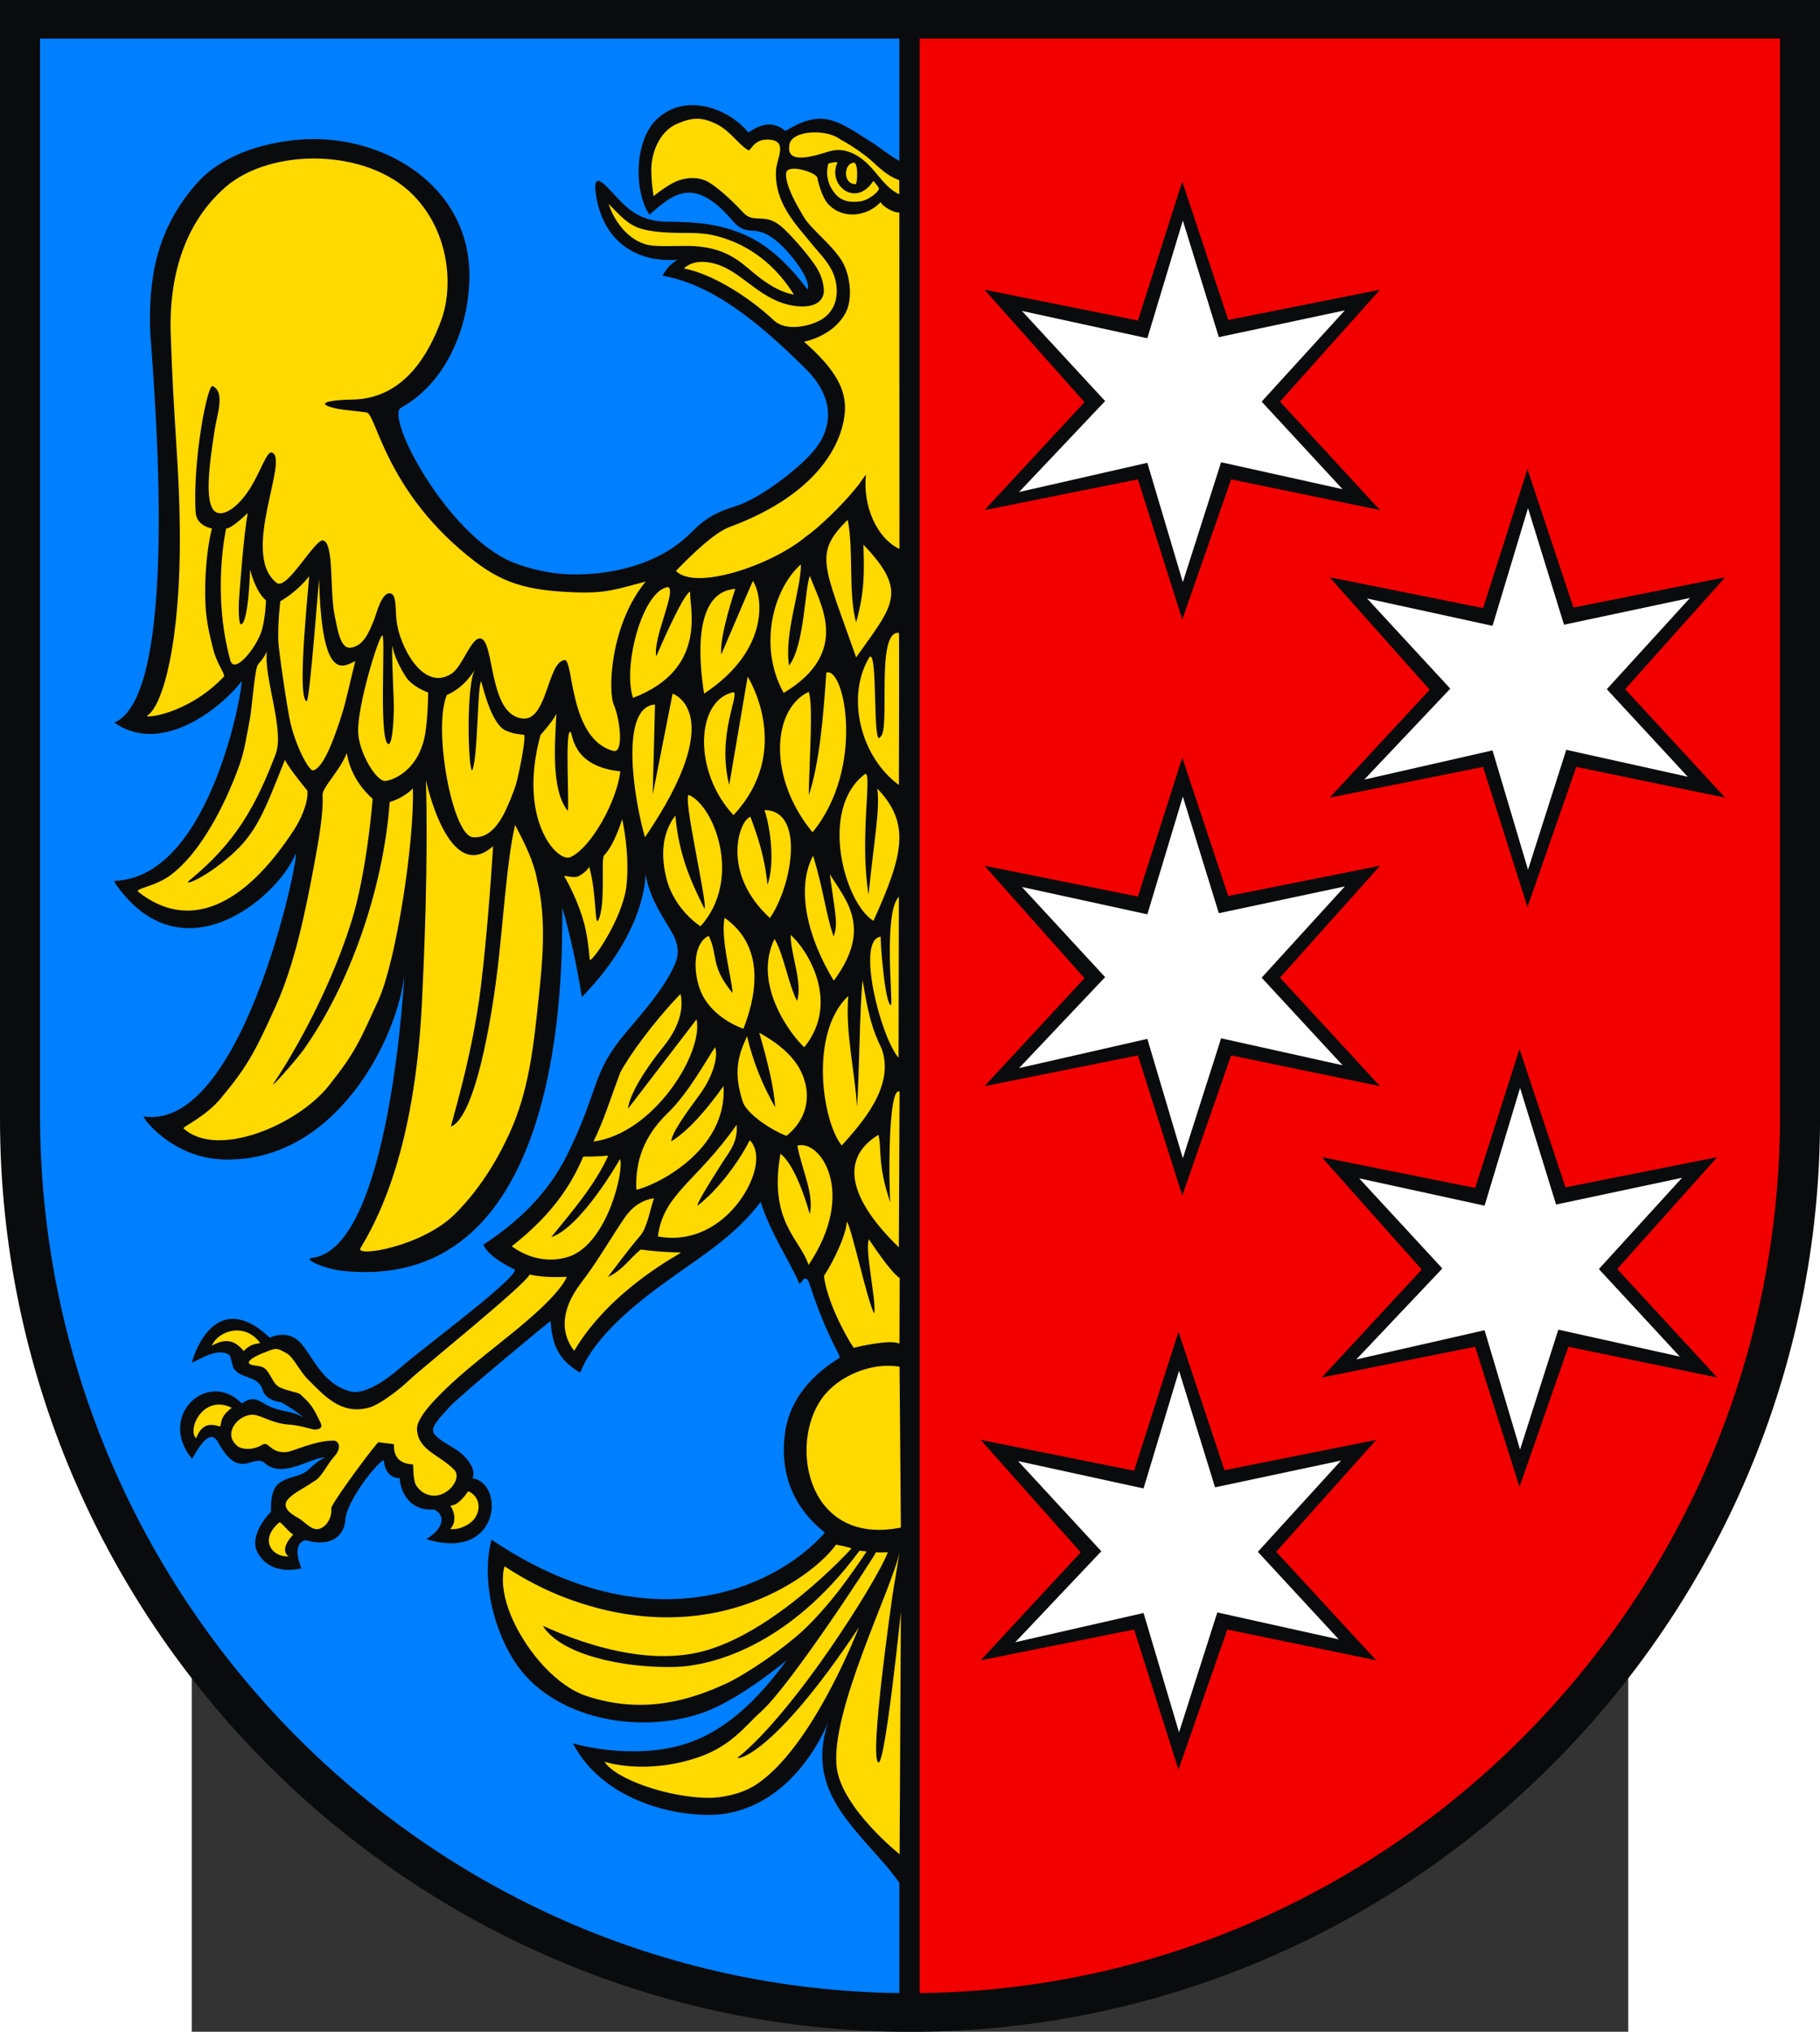
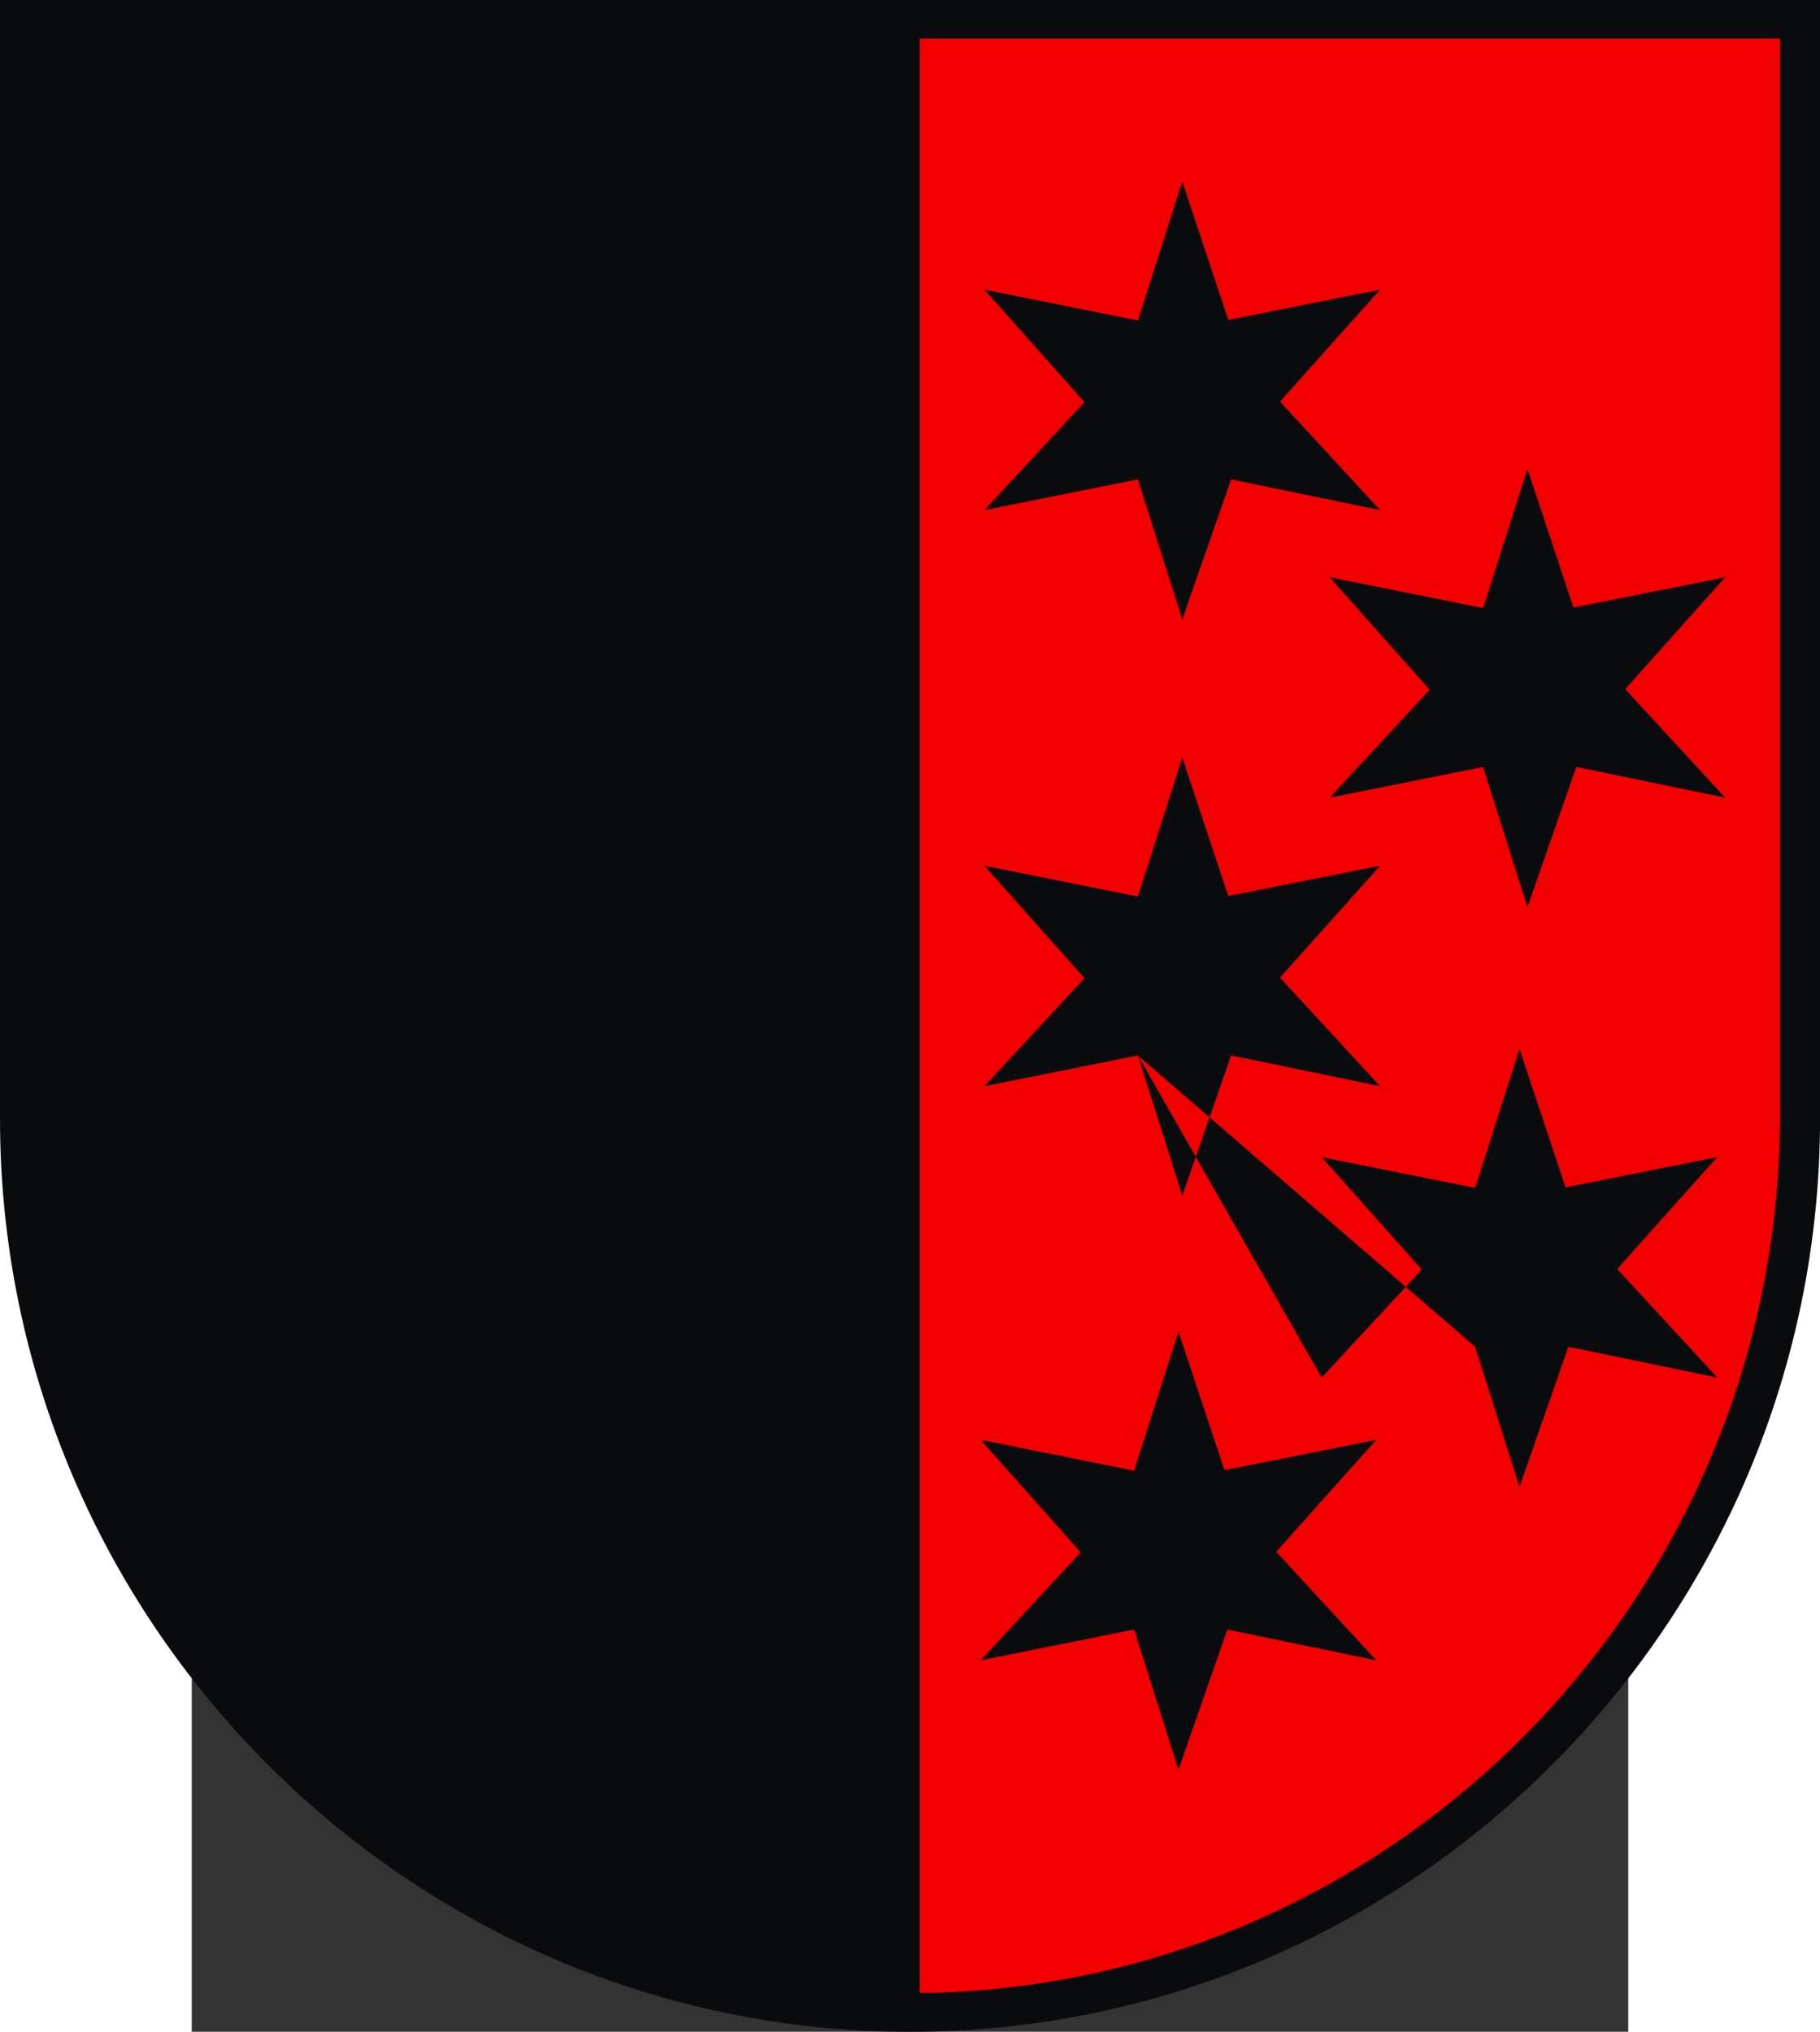
<svg xmlns="http://www.w3.org/2000/svg" xmlns:ns1="http://sodipodi.sourceforge.net/DTD/sodipodi-0.dtd" xmlns:ns2="http://www.inkscape.org/namespaces/inkscape" xml:space="preserve" width="744" height="830.506" style="shape-rendering:geometricPrecision; text-rendering:geometricPrecision; image-rendering:optimizeQuality; fill-rule:evenodd; clip-rule:evenodd" viewBox="0 0 210 297" id="svg2" ns1:version="0.32" ns2:version="0.45.1" ns1:docname="POL Lubliniec COA.svg" ns2:output_extension="org.inkscape.output.svg.inkscape" ns1:docbase="K:\" version="1.0">
  <rect x="0" y="0" width="210" height="297" fill="#333333" stroke="none" />
  <ns1:namedview ns2:window-height="480" ns2:window-width="640" ns2:pageshadow="2" ns2:pageopacity="0.0" guidetolerance="10.0" gridtolerance="10.0" objecttolerance="10.0" borderopacity="1.0" bordercolor="#666666" pagecolor="#ffffff" id="base" />
  <defs id="defs4">
    <style type="text/css" id="style6">
   
    .fil0 {fill:#0A0B0C}
    .fil1 {fill:#007FFF}
    .fil3 {fill:#F20000}
    .fil4 {fill:#0A0B0C;fill-rule:nonzero}
    .fil5 {fill:white;fill-rule:nonzero}
    .fil2 {fill:#FFD900;fill-rule:nonzero}
   
  </style>
  </defs>
  <g id="Warstwa_x0020_1" transform="matrix(1.267,0,0,1.267,-28.032,-39.669)">
    <path class="fil0" d="M 210,160.374 L 210,160.374 C 210,218.401 162.832,265.727 105,265.727 C 47.168,265.727 0,218.401 0,160.374 L 0,160.374 L 0,31.31 L 210,31.31 L 210,160.374 L 210,160.374 z " id="path10" style="fill:#0a0b0c" />
-     <path class="fil1" d="M 103.768,261.257 C 49.043,260.586 4.616,215.329 4.616,159.923 L 4.616,159.923 L 4.616,35.764 L 103.768,35.764 L 103.768,49.879 C 102.447,49.136 101.372,48.181 100.138,47.448 C 96.283,44.962 94.694,43.97 90.62,46.42 C 89.278,45.275 87.842,45.543 86.353,46.605 C 84.088,43.794 78.994,41.902 75.704,45.144 C 73.142,47.669 73.162,53.503 74.941,56.073 C 77.046,54.239 78.912,52.578 81.652,54.194 C 82.765,54.851 83.646,55.768 84.486,56.731 C 85.635,58.05 86.281,57.856 87.244,57.961 C 88.948,58.145 90.591,59.945 91.593,61.212 C 92.8,62.74 93.471,64.143 93.165,64.705 C 90.935,61.729 88.544,59.522 85.862,58.369 C 82.877,57.086 80.112,56.913 76.961,56.886 C 73.139,56.867 71.812,54.657 70.041,52.874 C 69.117,51.944 68.484,51.75 68.727,53.543 C 69.499,59.234 73.508,61.639 78.162,61.276 C 77.365,61.855 77.199,61.907 76.423,63.116 C 81.769,64.054 86.84,67.766 93.002,73.906 C 96.306,77.199 96.189,80.663 93.788,83.438 C 91.887,85.635 87.515,88.895 84.955,89.681 C 81.65,90.697 80.806,91.741 79.463,93.026 C 75.811,96.52 70.383,97.665 65.957,97.581 C 63.317,97.53 60.89,96.881 59.071,96.15 C 51.55,92.971 44.395,79.371 46.273,78.341 C 51.184,75.663 54.039,69.572 54.159,63.43 C 54.371,52.572 43.883,46.551 34.311,47.439 C 30.19,47.822 25.556,49.247 22.734,52.433 C 17.906,57.881 17.19,63.632 17.32,69.263 C 17.38,71.879 21.292,111.293 13.196,114.675 C 18.759,118.616 25.769,112.706 27.862,109.93 C 28.216,109.46 24.612,132.587 13.196,132.94 C 13.196,132.94 13.159,133.041 13.447,133.444 C 21.091,144.115 31.879,134.957 34.049,129.959 C 35.007,127.754 28.43,161.9 16.582,160.119 C 16.29,160.075 19.734,164.88 25.719,165.081 C 38.684,165.518 45.892,151.129 46.657,143.715 C 46.657,143.715 45.08,175.372 36.027,176.432 C 34.83,176.573 37.554,177.737 39.648,177.946 C 65.397,180.518 64.877,142.96 64.879,136.014 C 65.849,139.404 66.587,142.852 67.134,146.347 C 74.822,138.487 74.458,131.956 74.484,132.124 C 74.917,134.964 76.627,137.283 77.526,138.886 C 77.903,139.558 78.564,140.846 77.941,142.384 C 76.82,145.153 74.17,148.13 72.252,150.398 C 68.161,155.238 69.24,156.857 65.446,164.54 C 63.295,168.895 59.878,172.24 55.764,174.912 C 56.219,175.933 57.568,176.887 59.42,177.805 C 59.443,178.973 48.714,186.893 46.15,189.142 C 44.26,190.801 41.899,192.236 40.454,191.851 C 37.291,191.008 36.257,188.149 34.837,186.42 C 33.273,184.513 31.125,185.649 31.125,185.649 C 26.601,181.321 23.524,184.065 22.137,188.456 C 22.229,188.727 25.173,186.441 26.554,187.737 L 26.908,189.101 C 27.753,190.523 29.831,189.873 30.348,191.792 C 30.59,192.56 31.612,193.017 32.435,193.087 C 34.366,194.181 35.218,194.999 34.882,194.787 C 33.941,194.201 32.926,194.202 31.687,193.806 C 29.959,193.249 29.598,192.074 27.899,193.228 C 23.902,189.201 18.117,194.744 22.144,199.598 C 22.24,199.731 24.014,195.559 25.181,197.731 C 27.617,202.262 29.256,198.933 30.552,200.114 C 32.623,201.984 36,199.385 37.496,199.464 C 35.856,200.263 35.784,201.117 34.381,201.533 C 32.086,202.213 31.216,202.511 31.27,205.737 C 30.838,206.121 28.471,208.784 29.908,210.732 C 31.503,213.204 34.776,212.25 34.776,212.25 C 33.526,209.145 35.27,209.005 35.27,209.005 C 38.278,209.891 39.8,208.408 39.847,206.549 C 40.153,204.338 43.215,200.387 44.266,199.74 C 44.338,199.994 44.335,201.793 46.172,201.874 C 46.014,201.584 46.219,205.724 50.099,205.47 C 51.525,206.183 51.114,207.728 49.184,208.886 C 57.718,211.518 58.292,202.438 54.51,201.857 C 54.889,200.994 54.28,200.061 53.554,199.306 C 52.544,198.256 51.018,197.831 50.126,196.784 C 49.51,196.061 50.681,194.955 52.02,193.466 C 54.024,191.524 63.506,183.658 63.531,183.727 C 63.7,186.181 64.24,188.115 66.944,189.679 C 68.581,185.49 73.383,181.65 77.404,178.782 C 81.405,175.927 84.829,173.81 87.772,169.981 C 88.897,173.606 91.366,177.263 92.167,179.273 C 92.418,179.903 92.834,177.702 93.46,179.602 C 95.583,186.044 97.142,187.798 96.861,187.973 C 95.057,189.101 91.261,191.755 90.582,196.599 C 89.466,204.565 95.248,208.004 95.166,208.154 C 89.133,214.935 74.475,220.942 56.708,208.942 C 55.559,213.411 56.829,218.921 59.246,222.803 C 63.577,229.758 73.973,231.528 81.297,228.832 C 85.507,227.282 90.8,222.834 90.798,222.837 C 87.529,227.252 83.461,231.621 77.666,232.892 C 71.807,234.179 66.103,232.444 66.103,232.444 C 69.972,239.855 79.798,241.226 83.783,240.548 C 92.196,239.115 95.58,229.915 95.56,229.976 C 93.055,237.494 97.918,241.523 102.296,246.628 C 102.737,247.143 103.595,248.286 103.768,248.518 L 103.768,261.257 L 103.768,261.257 z " id="path12" style="fill:#007fff" />
-     <path class="fil2" d="M 98.837,87.522 C 97.192,89.596 94.375,92.271 92.955,93.245 C 89.025,96.521 80.254,99.497 77.988,97.179 C 79.964,95.139 82.44,92.769 84.165,92.117 C 94.772,88.197 97.276,82.08 97.485,78.756 C 97.639,76.316 96.474,73.977 92.776,70.74 C 94.91,70.237 96.675,69.088 97.577,67.383 C 98.46,65.714 98.064,62.849 97.092,61.337 C 95.832,59.377 93.604,57.778 92.754,56.357 C 92.082,55.233 90.618,52.814 90.697,51.319 C 90.76,50.111 94.174,51.19 94.296,51.798 C 94.367,52.158 94.809,54.035 95.544,54.841 C 97.199,56.657 100.057,56.316 101.609,54.62 C 101.819,55.15 103.271,55.956 103.764,55.803 L 103.783,94.645 C 101.15,93.391 99.56,89.726 99.906,86.14 C 99.929,85.896 99.313,86.996 98.837,87.522 L 98.837,87.522 z M 54.002,203.374 C 54.26,203.449 54.367,203.525 54.462,203.612 C 55.523,204.414 55.368,205.841 54.631,206.662 C 53.895,207.484 52.632,207.837 51.934,207.717 C 52.656,207.043 52.499,205.795 51.961,205.02 C 52.774,205.013 53.551,204.038 54.002,203.374 z M 33.304,210.866 C 31.458,211.02 29.829,209.012 32.212,206.962 C 32.397,206.803 33.185,207.97 33.838,208.369 C 33.041,209.166 32.46,210.314 33.304,210.866 z M 26.753,193.736 C 23.448,192.101 21.542,196.251 22.631,197.249 C 23.398,195.239 24.657,195.689 25.403,195.897 C 25.59,195.397 25.408,194.704 26.753,193.736 z M 30.03,186.261 C 28.165,183.758 25.096,184.918 24.445,186.57 C 26.325,185.49 27.324,186.236 28.126,187.184 C 28.941,186.329 29.448,186.403 30.03,186.261 L 30.03,186.261 z M 27.285,198.045 C 27.735,198.548 29.109,198.698 30.253,198.002 C 31.055,197.514 31.13,199.002 33.071,198.838 C 33.795,198.777 36.256,197.527 38.49,197.515 C 39.03,197.512 39.542,198.293 38.533,199.388 C 37.727,200.267 37.089,201.833 36.16,202.253 C 34.284,203.597 31.064,204.631 34.401,206.44 C 35.358,206.987 36.172,208.278 37.289,207.483 C 37.487,207.341 38.327,206.706 38.226,205.244 C 38.937,203.753 43.51,197.692 43.662,197.709 C 45.259,197.908 45.459,197.899 45.459,197.966 C 45.361,200.018 46.926,200.239 47.674,200.272 C 47.674,200.272 47.646,201.944 47.981,202.631 C 48.453,203.373 49.03,203.721 49.771,203.845 C 51.578,204.147 53.383,201.901 52.415,200.893 C 50.712,199.124 48.263,198.678 48.113,196.239 C 48.067,195.392 48.897,194.187 50.148,192.852 C 53.785,188.969 58.368,186.003 62.267,182.386 C 64.05,180.731 65.2,179.271 65.391,178.613 C 65.391,178.613 62.911,178.799 61.123,178.351 C 60.438,179.69 48.797,189.037 47.181,190.573 C 45.837,191.851 43.73,193.365 42.691,193.675 C 39.351,194.671 37.358,192.25 35.59,190.52 C 34.545,189.496 33.876,187.87 33.033,187.423 C 32.191,186.978 32.043,186.838 31.435,187.008 C 31.07,187.112 29.526,187.7 29.044,188.082 C 27.974,188.929 29.717,188.789 30.28,189.031 C 31.131,189.397 31.353,190.775 32.109,191.267 C 32.863,191.758 34.363,191.918 34.631,192.164 C 35.838,193.273 36.081,193.557 37.001,195.49 C 37.353,196.232 36.46,196.271 36.176,196.232 C 35.968,196.204 34.576,195.75 33.395,195.676 C 31.376,195.547 30.166,194.583 29.215,194.536 C 27.583,194.457 25.676,196.595 27.285,198.045 L 27.285,198.045 z M 75.907,173.96 C 79.326,174.627 82.624,173.197 84.926,170.392 C 87.068,167.782 88.041,164.41 86.508,162.858 C 85.091,165.667 82.608,168.808 80.46,170.429 C 80.484,170.033 81.516,168.324 83.37,165.403 C 84.124,164.216 85.176,163.069 84.992,161.075 C 80.393,167.654 76.545,169.012 75.907,173.96 L 75.907,173.96 z M 83.48,156.609 C 81.554,159.321 79.385,161.821 77.459,162.982 C 77.487,162.023 79.144,159.772 80.793,157.505 C 82.225,155.534 82.909,153.231 82.507,152.131 C 81.527,153.537 79.479,157.382 77.013,159.76 C 74.317,162.36 73.266,165.303 73.424,168.569 C 75.364,168.212 83.966,164.209 83.48,156.609 z M 68.478,163.011 C 75.313,162.12 81.172,152.947 80.377,148.905 L 72.46,159.23 C 72.624,157.634 74.335,154.805 76.498,152.13 C 78.044,150.219 78.976,148.105 78.524,145.977 C 75.369,149.251 72.563,153.149 71.56,155.062 C 70.273,158.517 69.684,160.542 68.478,163.011 L 68.478,163.011 z M 99.17,210.223 L 100,210.299 C 99.7,210.781 97.857,213.458 96.63,215.017 C 94.786,217.359 93.333,218.805 92.606,219.474 C 90.37,221.526 86.209,224.438 83.682,225.595 C 80.473,227.069 77.239,228.01 73.8,228.004 C 71.87,228 69.876,227.697 67.786,227.023 C 64.168,225.872 60.889,221.864 59.278,218.44 C 57.346,214.334 58.22,212.022 58.22,212.022 C 60.417,213.471 62.879,214.768 65.344,215.691 C 82.755,222.21 94.407,212.573 96.454,209.517 C 96.454,209.517 98.17,209.831 98.239,209.97 C 98.239,209.97 89.283,219.909 80.689,221.93 C 72.255,223.913 62.508,218.69 62.652,218.916 C 64.748,222.233 71.906,223.778 77.852,223.632 C 81.927,223.532 90.949,221.365 99.17,210.223 z M 101.072,210.4 C 101.164,210.44 102.439,210.4 102.439,210.4 C 101.744,212.23 98.971,216.882 95.701,221.627 C 92.533,226.222 88.354,231.532 85.14,234.073 C 84.743,234.386 88.942,234.341 99.095,219.079 C 99.095,219.079 93.714,233.137 87.101,237.294 C 85.399,238.364 83.164,238.732 81.821,238.732 C 77.22,238.732 71.042,236.612 69.752,234.569 C 69.752,234.569 74.477,236.157 80.614,234.039 C 84.427,232.724 85.97,230.427 87.78,228.817 C 91.29,225.695 101.164,210.44 101.072,210.4 L 101.072,210.4 z M 103.798,245.241 C 103.798,245.241 97.206,239.994 96.556,235.326 C 95.667,228.936 102.993,214.437 103.798,210.375 L 102.993,215.268 C 102.993,215.268 100.213,234.442 101.37,234.644 C 102.145,234.779 103.945,217.287 103.945,217.287 L 103.798,245.241 L 103.798,245.241 z M 103.791,188.996 L 103.945,207.548 C 93.162,209.719 90.947,198.015 94.856,192.614 C 96.719,190.04 100.616,188.427 103.791,188.996 L 103.791,188.996 z M 59.048,175.098 C 60.959,176.502 63.473,177.113 65.9,176.199 C 70.188,174.436 72.019,166.262 71.538,165.035 C 71.538,165.035 67.108,172.868 63.594,174.052 C 65.96,171.139 68.604,168.094 70.183,164.64 C 69.26,164.716 68.304,164.759 67.299,164.753 C 65.63,168.687 63.155,171.86 59.048,175.098 L 59.048,175.098 z M 78.568,175.819 C 78.568,175.819 76.006,175.775 73.923,175.469 C 72.595,176.588 71.784,177.893 70.137,178.643 C 70.941,177.609 72.356,175.659 73.847,173.908 C 74.653,172.96 74.878,171.348 75.459,169.552 C 74.044,169.774 72.933,170.539 72.034,171.856 C 70.606,173.949 68.967,176.811 67.06,179.302 C 64.388,182.79 64.918,185.469 66.252,187.155 C 70.539,179.935 78.635,175.919 78.568,175.819 L 78.568,175.819 z M 87.602,150.451 C 88.582,153.835 89.33,156.895 89.439,159.06 C 87.979,156.495 86.874,153.773 86.196,150.861 C 85.2,153.037 84.556,154.955 85.725,158.484 C 86.244,159.89 89.096,161.755 90.751,162.355 C 93.726,159.942 93.529,156.611 92.055,154.271 C 90.709,152.135 88.232,150.825 87.602,150.451 L 87.602,150.451 z M 89.365,139.639 C 86.758,144.964 91.4,150.879 92.798,152.135 C 97.021,146.925 93.106,140.787 91.225,139.174 C 91.217,141.422 92.647,144.734 91.959,146.794 C 90.926,144.718 90.404,141.343 89.365,139.639 L 89.365,139.639 z M 96.207,144.453 C 100.655,138.426 97.681,135.263 95.746,132.177 C 96.435,137.202 96.694,137.856 96.188,139.359 C 95.274,136.749 95.109,134.334 93.819,130.024 C 91.821,133.798 93.148,139.457 96.207,144.453 z M 81.771,139.284 C 80.109,140.04 79.869,143.071 80.792,145.534 C 81.477,147.363 83.282,149.082 85.777,150.007 C 89.025,141.649 85.24,138.371 83.609,137.2 C 83.117,139.47 84.364,143.867 84.538,145.888 C 81.925,142.769 82.867,141.458 81.771,139.284 L 81.771,139.284 z M 97.125,163.466 C 99.508,160.81 103.255,156.614 101.737,152.325 C 100.602,149.99 100.197,148.424 99.528,144.383 C 99.176,147.746 99.15,155.424 98.885,159.053 C 98.619,154.715 97.525,150.469 97.876,146.219 C 93.328,150.5 94.894,160.773 97.125,163.466 z M 103.806,178.755 L 103.782,186.328 C 102.627,185.776 98.501,186.81 98.501,186.81 C 97.435,185.247 95.396,181.316 95.068,178.519 C 95.994,177.147 97.635,173.892 97.7,172.279 C 98.126,172.349 100.144,181.791 100.874,182.833 C 101.153,181.559 99.76,175.557 100.257,174.285 C 100.257,174.285 102.749,178.121 103.806,178.755 L 103.806,178.755 z M 93.292,177.257 C 98.956,168.817 94.563,162.687 91.997,163.496 C 92.574,166.423 93.95,169.094 93.434,171.384 C 92.698,168.743 91.434,165.461 90.05,164.423 C 88.644,172.293 92.383,174.305 93.292,177.257 L 93.292,177.257 z M 101.352,162.237 C 96.783,165.034 98.061,169.732 103.712,175.222 L 103.793,157.24 C 102.439,156.628 102.549,168.064 102.723,170.04 C 101.186,165.527 101.78,163.81 101.352,162.237 z M 103.678,153.336 L 103.713,134.766 C 101.91,136.646 103.041,146.703 102.807,147.267 C 102.104,147.344 101.511,139.381 101.635,139.381 C 98.711,139.638 101.623,151.042 103.678,153.336 z M 88.84,137.222 C 91.437,133.432 92.887,124.771 88.209,124.775 C 88.873,126.745 89.445,130.813 88.555,133.404 C 88.204,129.934 87.353,127.659 86.591,125.546 C 85.296,125.906 83.124,132.004 88.84,137.222 L 88.84,137.222 z M 80.827,138.18 C 85.638,132.844 82.516,124.419 79.509,123.032 C 78.644,122.77 81.731,135.902 81.282,136.144 C 79.938,133.45 78.333,130.18 77.925,125.399 C 76.362,127.441 76.258,130.018 76.867,132.557 C 77.516,135.26 79.408,137.229 80.827,138.18 z M 100.211,134.528 C 99.16,127.912 100.651,120.51 99.837,120.592 C 94.421,124.623 97.441,135.507 100.78,137.551 C 104.287,129.828 105.049,126.288 101.222,122.284 C 101.546,124.736 100.892,127.912 100.211,134.528 L 100.211,134.528 z M 61.993,132.943 C 63.117,137.444 62.539,142.773 62.173,146.253 C 61.571,151.984 61.053,157.094 58.798,162.038 C 57.752,164.333 55.81,168.042 52.555,171.32 C 48.741,175.161 40.912,176.414 41.591,175.307 C 46.614,167.119 48.259,155.989 48.694,146.799 C 48.941,141.599 49.405,131.308 49.147,121.318 C 49.147,121.318 51.711,133.53 56.891,128.936 C 56.891,128.936 56.37,137.954 55.472,145.236 C 54.45,153.53 51.898,161.345 52.052,161.281 C 54.817,160.126 56.69,149.075 57.394,143.222 C 58.065,137.648 58.493,130.395 59.436,126.482 C 60.454,128.465 61.616,130.657 61.993,132.943 L 61.993,132.943 z M 44.962,123.842 C 46.681,123.334 47.637,122.276 47.637,122.276 C 47.833,128.444 45.692,142.264 43.663,146.699 C 41.551,151.316 41.029,152.705 37.911,156.603 C 34.298,161.122 25.044,165.038 21.172,161.491 C 21.017,161.348 23.75,160.119 25.46,158.05 C 28.423,154.465 29.288,153.01 31.852,147.303 C 33.979,142.565 35.225,136.643 36.312,130.719 C 36.662,128.809 37.345,125.227 37.216,123.035 C 37.165,122.177 39.239,120.195 39.982,118.248 C 40.095,117.95 40.041,120.829 42.997,123.472 C 42.997,123.472 42.378,131.846 40.508,137.768 C 37.769,146.447 33.142,153.98 31.665,156.149 C 30.757,157.481 34.2,153.569 34.954,152.517 C 40.377,144.964 44.255,133.719 44.962,123.842 L 44.962,123.842 z M 32.87,118.977 C 33.507,120.196 35.468,122.528 35.468,122.528 C 35.586,123.933 34.687,125.879 33.958,127.001 C 28.102,136.024 21.701,138.752 15.969,134.211 C 15.47,133.816 17.921,133.617 19.74,132.235 C 22.757,129.943 25.405,125.373 27.283,120.512 C 28.187,118.171 28.224,117.418 28.841,114.206 C 29.061,113.06 29.395,108.399 29.772,107.97 C 30.762,106.844 30.824,106.319 30.799,106.497 C 30.393,109.358 32.863,115.554 31.809,118.314 C 29.515,124.316 27.208,128.504 21.872,132.872 C 20.955,133.624 23.586,132.698 26.625,130.011 C 29.546,127.429 30.452,125.092 32.87,118.977 z M 71.788,125.81 C 71.788,125.81 72.703,129.746 72.278,133.53 C 71.876,137.106 68.54,142.076 68.05,142.076 C 68.05,142.076 67.866,139.585 67.413,137.882 C 66.78,135.498 65.561,133.153 65.106,132.418 C 64.99,132.23 66.233,132.686 66.747,132.408 C 67.778,131.849 67.979,131.297 67.979,131.297 C 68.893,134.495 68.576,138.508 69.073,137.39 C 69.915,135.496 69.299,130.399 69.706,129.99 C 70.9,128.789 71.788,125.81 71.788,125.81 L 71.788,125.81 z M 74.498,98.408 C 70.319,103.489 70.126,111.312 70.861,112.708 C 71.548,114.391 72.001,118.287 70.75,117.945 C 65.639,116.549 66.194,107.387 65.155,107.466 C 63.173,107.617 63.156,114.437 60.349,114.209 C 56.309,113.881 57.115,105.224 55.439,104.97 C 54.372,104.808 53.38,108.205 52.104,109.032 C 48.74,111.22 46.03,105.634 45.752,102.902 C 45.595,101.381 45.748,99.955 45.077,99.779 C 44.044,99.51 43.402,102.224 43.184,102.766 C 42.551,104.344 41.918,105.829 40.481,106.035 C 39.276,106.208 38.965,104.014 38.62,102.357 C 38.004,99.382 38.568,93.99 37.287,93.661 C 36.362,93.424 33.113,99.467 31.933,98.564 C 27.64,95.28 33.496,84.079 31.338,83.515 C 30.797,83.373 30.093,85.625 28.941,87.51 C 27.858,89.282 26.345,90.698 25.209,90.505 C 23.335,90.186 24.211,84.517 24.787,80.801 C 25.049,79.108 26.001,76.579 24.543,75.85 C 23.926,75.542 22.192,84.654 22.581,90.465 C 22.685,92.002 24.464,92.286 24.464,92.286 C 23.945,94.088 23.538,97.868 23.713,101.151 C 23.825,103.246 24.235,104.706 24.59,106.175 C 25.015,107.931 26.058,109.141 25.826,109.385 C 21.571,113.844 16.415,114.228 17.016,113.852 C 18.72,112.79 20.874,105.638 20.745,92.398 C 20.67,84.713 20.048,80.561 19.694,69.803 C 19.565,65.891 20.02,58.112 26.026,52.888 C 31.229,48.362 42.331,48.35 47.692,53.832 C 51.905,58.139 52.344,64.435 50.879,68.341 C 49.506,72.004 46.723,77.296 40.679,77.41 C 40.175,77.419 39.57,77.435 39.027,77.486 C 37.59,77.618 36.512,77.944 38.915,78.469 C 39.418,78.58 41.167,78.734 42.294,78.896 C 43.441,79.059 44.471,88.195 54.87,96.142 C 58.217,98.699 61.135,99.431 66.053,99.637 C 70.023,99.804 71.094,99.286 74.498,98.408 L 74.498,98.408 z M 71.571,120.3 C 71.189,123.721 68.223,129.114 65.814,130.2 C 64.323,130.873 59.68,125.904 62.367,116.102 C 62.367,116.102 63.728,114.609 64.197,113.672 C 64.004,117.402 63.61,122.456 65.491,124.838 C 65.741,124.838 65.158,115.653 65.794,115.742 C 66.152,115.793 65.814,119.714 71.571,120.3 L 71.571,120.3 z M 55.515,109.924 C 55.787,110.781 56.772,115.138 58.525,115.664 C 59.338,116.012 59.923,116.013 60.452,116.085 C 60.731,116.123 60.043,119.904 59.572,121.673 C 59.351,122.505 58.548,124.47 58.057,125.371 C 57.265,126.817 56.162,128.06 54.541,127.899 C 52.189,127.664 49.917,115.313 51.566,111.479 C 51.566,111.479 53.388,110.871 54.806,108.553 C 53.759,110.264 54.004,120.196 54.487,120.196 C 55.155,118.751 55.075,110.353 55.515,109.924 L 55.515,109.924 z M 49.404,111.204 C 49.404,111.204 49.392,113.611 49.108,115.666 C 48.454,120.372 45.045,121.416 44.416,121.416 C 43.401,121.416 41.505,118.273 41.333,115.954 C 41.115,113.02 43.727,104.603 44.115,104.618 C 44.511,104.633 43.691,116.373 44.755,117.129 C 45.302,117.519 45.508,113.848 45.42,111.883 C 45.359,110.498 45.128,104.773 45.324,106.031 C 45.508,107.222 46.606,109.167 47.064,109.71 C 47.717,110.484 48.925,111.04 49.404,111.204 L 49.404,111.204 z M 40.998,107.577 C 40.7,108.666 39.931,112.224 39.47,113.663 C 38.81,115.721 37.452,119.914 36.119,120.194 C 35.726,120.276 34.314,117.885 33.55,114.886 C 33.191,113.475 32.135,106.291 32.107,105.174 C 32.054,103.002 32.341,100.681 32.341,100.681 C 33.209,100.176 34.593,99.189 35.655,97.806 C 35.769,97.659 34.15,111.883 35.385,112.212 C 35.736,112.306 36.808,97.656 36.821,98.193 C 37.122,109.916 39.482,108.333 40.998,107.577 L 40.998,107.577 z M 28.856,97.019 C 28.856,97.019 29.435,99.515 30.69,100.578 C 30.69,100.578 30.642,102.433 30.23,103.95 C 29.704,105.884 27.057,109.242 26.574,107.487 C 24.416,99.653 26.095,92.276 26.095,92.276 C 26.713,92.332 28.582,90.497 28.582,90.497 C 28.097,93.384 27.801,97.624 27.601,100.129 C 27.49,101.521 27.541,103.386 27.809,103.343 C 28.688,103.199 28.856,97.019 28.856,97.019 L 28.856,97.019 z M 103.716,121.877 C 103.716,121.877 103.764,104.473 103.723,104.333 C 100.99,103.98 102.754,115.489 101.606,116.287 C 100.635,118.057 101.329,106.231 100.328,107.106 C 97.635,111.506 99.135,118.5 103.716,121.877 z M 93.754,127.332 C 99.883,119.854 97.421,108.123 95.341,108.917 C 94.987,114.141 94.546,119.365 93.313,123.083 C 93.4,118.478 93.841,112.636 93.313,111.13 C 89.097,113.102 88.547,121.047 93.754,127.332 L 93.754,127.332 z M 86.265,109.379 L 84.141,121.858 C 82.672,116.204 85.368,111.335 84.632,111.17 C 80.305,112.072 79.897,120.276 84.632,125.356 C 91.656,117.819 86.265,109.379 86.265,109.379 L 86.265,109.379 z M 77.606,111.339 L 75.311,122.98 L 75.576,112.593 C 71.517,112.859 73.07,123.234 74.415,127.912 C 84.243,113.499 77.606,111.339 77.606,111.339 z M 83.225,106.815 C 82.96,104.794 84.841,99.249 84.841,99.249 C 80.033,99.594 80.589,107.221 81.239,111.338 C 89.104,106.129 87.897,99.794 86.866,98.34 C 86.388,99.396 83.225,106.815 83.225,106.815 L 83.225,106.815 z M 75.722,107.029 C 75.294,104.993 78.112,99.391 77.084,99.037 C 74.162,99.416 71.808,108.123 73.039,111.824 C 81.876,108.471 79.451,101.143 79.64,99.569 C 78.809,99.775 75.722,107.029 75.722,107.029 L 75.722,107.029 z M 90.426,111.255 C 98.385,106.476 94.47,100.75 93.452,97.759 C 92.867,98.93 92.845,105.786 91.042,108.108 C 90.467,104.326 92.425,99.371 92.409,96.42 C 89.183,99.278 87.454,105.94 90.426,111.255 L 90.426,111.255 z M 98.783,107.155 C 103.032,101.137 104.865,99.621 99.624,94.152 C 99.709,97.317 99.796,99.44 98.781,103.128 C 97.856,99.744 98.514,94.75 97.811,91.284 C 93.817,95.206 95.068,96.518 98.783,107.155 L 98.783,107.155 z M 83.129,61.948 C 81.421,61.307 79.87,61.369 78.908,62.282 C 81.883,62.83 86.079,65.274 89.316,68.293 C 90.629,69.518 93.186,69.017 94.567,68.297 C 96.604,67.234 96.827,65.021 96.316,63.344 C 95.836,61.77 94.709,60.731 93.831,59.651 C 91.852,57.213 89.336,54.751 89.539,50.967 C 89.61,49.648 90.876,47.691 88.953,47.437 C 86.948,47.171 86.64,48.812 86.337,48.638 C 85.166,47.962 84.249,46.364 82.587,45.58 C 80.971,44.817 79.939,44.816 78.142,45.58 C 76.071,46.461 75.079,49.012 75.148,51.149 C 75.208,52.992 75.423,53.944 75.423,53.944 C 75.945,53.475 77.171,52.617 77.983,52.259 C 79.171,51.734 80.718,51.663 81.861,52.386 C 83.181,53.223 84.739,54.73 85.774,55.855 C 86.941,57.125 88.192,55.874 90.005,57.325 C 91.2,58.281 93.684,61.186 94.359,62.417 C 94.793,63.208 95.089,64.105 95.054,65.075 C 94.825,66.537 93.239,66.869 91.449,66.566 C 87.914,65.969 85.894,63.042 83.129,61.948 L 83.129,61.948 z M 91.605,65.3 C 89.604,62.086 86.62,59.533 82.595,58.518 C 80.519,57.994 79.019,58.297 76.528,58.108 C 73.063,57.843 72.496,57.166 70.215,54.829 C 71.02,57.262 72.945,59.437 75.289,59.647 C 77.079,59.807 79.069,59.575 80.672,59.754 C 82.978,60.012 84.525,60.72 86.337,62.275 C 87.623,63.378 89.524,64.948 91.605,65.3 z M 98.72,52.557 C 98.934,52.557 99.046,50.123 98.542,50.082 C 97.366,50.082 97.183,52.557 98.72,52.557 z M 99.216,54.547 C 100.288,54.424 101.592,53.279 101.397,52.975 C 101.228,52.711 100.889,52.282 100.761,52.189 C 98.723,55.358 95.416,52.621 96.632,50.055 C 96.358,49.923 95.578,50.192 95.578,50.192 C 95.077,51.974 96.005,53.285 96.461,53.776 C 97.251,54.612 98.222,54.66 99.216,54.547 L 99.216,54.547 z M 95.748,48.755 C 94.297,49.184 90.778,50.43 91.064,48.189 C 91.053,46.342 95.287,46.102 96.948,47.388 C 98.558,48.232 99.959,49.358 100.016,49.402 C 101.059,50.211 102.096,51.513 103.757,52.096 L 103.763,53.721 C 102.307,53.087 101.318,51.429 100.236,50.336 C 99.316,49.406 97.662,48.213 95.748,48.755 L 95.748,48.755 z " id="path14" style="fill:#ffd900;fill-rule:nonzero" />
    <path class="fil3" d="M 205.385,159.923 L 205.385,159.923 C 205.385,215.368 160.896,260.649 106.118,261.258 L 106.118,35.763 L 205.385,35.763 L 205.385,159.922 L 205.385,159.923 z " id="path16" style="fill:#f20000" />
-     <path class="fil4" d="M 131.292,86.614 L 113.591,90.163 L 125.131,77.708 L 113.589,64.732 L 131.296,68.289 L 136.414,52.249 L 141.721,68.224 L 159.23,64.732 L 147.69,77.643 L 159.229,90.163 L 142.051,86.614 L 136.414,102.786 L 131.292,86.614 L 131.292,86.614 z M 171.119,119.792 L 153.417,123.341 L 164.958,110.886 L 153.416,97.91 L 171.123,101.467 L 176.241,85.427 L 181.548,101.402 L 199.057,97.91 L 187.517,110.821 L 199.056,123.341 L 181.877,119.792 L 176.241,135.964 L 171.119,119.792 L 171.119,119.792 z M 131.292,153.076 L 113.591,156.625 L 125.131,144.17 L 113.589,131.194 L 131.296,134.751 L 136.415,118.711 L 141.721,134.685 L 159.231,131.194 L 147.69,144.105 L 159.229,156.625 L 142.051,153.076 L 136.415,169.247 L 131.292,153.076 L 131.292,153.076 z M 170.203,186.69 L 152.501,190.239 L 164.042,177.784 L 152.5,164.808 L 170.207,168.365 L 175.325,152.325 L 180.632,168.299 L 198.141,164.808 L 186.601,177.719 L 198.14,190.239 L 180.962,186.69 L 175.325,202.861 L 170.203,186.69 L 170.203,186.69 z M 130.854,219.315 L 113.153,222.865 L 124.693,210.41 L 113.151,197.433 L 130.858,200.99 L 135.976,184.951 L 141.283,200.925 L 158.792,197.433 L 147.252,210.344 L 158.791,222.865 L 141.613,219.315 L 135.976,235.487 L 130.854,219.315 L 130.854,219.315 z " id="path18" style="fill:#0a0b0c;fill-rule:nonzero" />
-     <path class="fil5" d="M 136.04,189.456 L 131.945,203.038 L 117.471,199.883 L 127.072,210.284 L 117.144,220.778 L 131.945,217.407 L 136.04,231.178 L 140.456,217.342 L 154.472,220.452 L 145.132,210.35 L 154.733,199.818 L 140.195,202.908 L 136.04,189.456 L 136.04,189.456 z M 175.389,156.83 L 171.293,170.413 L 156.819,167.258 L 166.421,177.659 L 156.493,188.152 L 171.293,184.782 L 175.389,198.553 L 179.804,184.717 L 193.821,187.826 L 184.481,177.724 L 194.081,167.193 L 179.544,170.282 L 175.389,156.83 z M 136.478,123.216 L 132.383,136.799 L 117.909,133.644 L 127.51,144.045 L 117.583,154.538 L 132.383,151.168 L 136.478,164.939 L 140.894,151.103 L 154.91,154.212 L 145.57,144.11 L 155.171,133.579 L 140.633,136.668 L 136.478,123.216 L 136.478,123.216 z M 176.305,89.933 L 172.209,103.515 L 157.735,100.36 L 167.337,110.761 L 157.409,121.254 L 172.209,117.884 L 176.305,131.655 L 180.72,117.819 L 194.737,120.928 L 185.397,110.826 L 194.997,100.295 L 180.46,103.385 L 176.305,89.933 L 176.305,89.933 z M 136.478,56.755 L 132.382,70.337 L 117.908,67.182 L 127.51,77.583 L 117.582,88.076 L 132.382,84.706 L 136.478,98.477 L 140.893,84.641 L 154.91,87.75 L 145.57,77.648 L 155.17,67.117 L 140.633,70.207 L 136.478,56.755 L 136.478,56.755 z " id="path20" style="fill:#ffffff;fill-rule:nonzero" />
+     <path class="fil4" d="M 131.292,86.614 L 113.591,90.163 L 125.131,77.708 L 113.589,64.732 L 131.296,68.289 L 136.414,52.249 L 141.721,68.224 L 159.23,64.732 L 147.69,77.643 L 159.229,90.163 L 142.051,86.614 L 136.414,102.786 L 131.292,86.614 L 131.292,86.614 z M 171.119,119.792 L 153.417,123.341 L 164.958,110.886 L 153.416,97.91 L 171.123,101.467 L 176.241,85.427 L 181.548,101.402 L 199.057,97.91 L 187.517,110.821 L 199.056,123.341 L 181.877,119.792 L 176.241,135.964 L 171.119,119.792 L 171.119,119.792 z M 131.292,153.076 L 113.591,156.625 L 125.131,144.17 L 113.589,131.194 L 131.296,134.751 L 136.415,118.711 L 141.721,134.685 L 159.231,131.194 L 147.69,144.105 L 159.229,156.625 L 142.051,153.076 L 136.415,169.247 L 131.292,153.076 L 131.292,153.076 z L 152.501,190.239 L 164.042,177.784 L 152.5,164.808 L 170.207,168.365 L 175.325,152.325 L 180.632,168.299 L 198.141,164.808 L 186.601,177.719 L 198.14,190.239 L 180.962,186.69 L 175.325,202.861 L 170.203,186.69 L 170.203,186.69 z M 130.854,219.315 L 113.153,222.865 L 124.693,210.41 L 113.151,197.433 L 130.858,200.99 L 135.976,184.951 L 141.283,200.925 L 158.792,197.433 L 147.252,210.344 L 158.791,222.865 L 141.613,219.315 L 135.976,235.487 L 130.854,219.315 L 130.854,219.315 z " id="path18" style="fill:#0a0b0c;fill-rule:nonzero" />
  </g>
</svg>